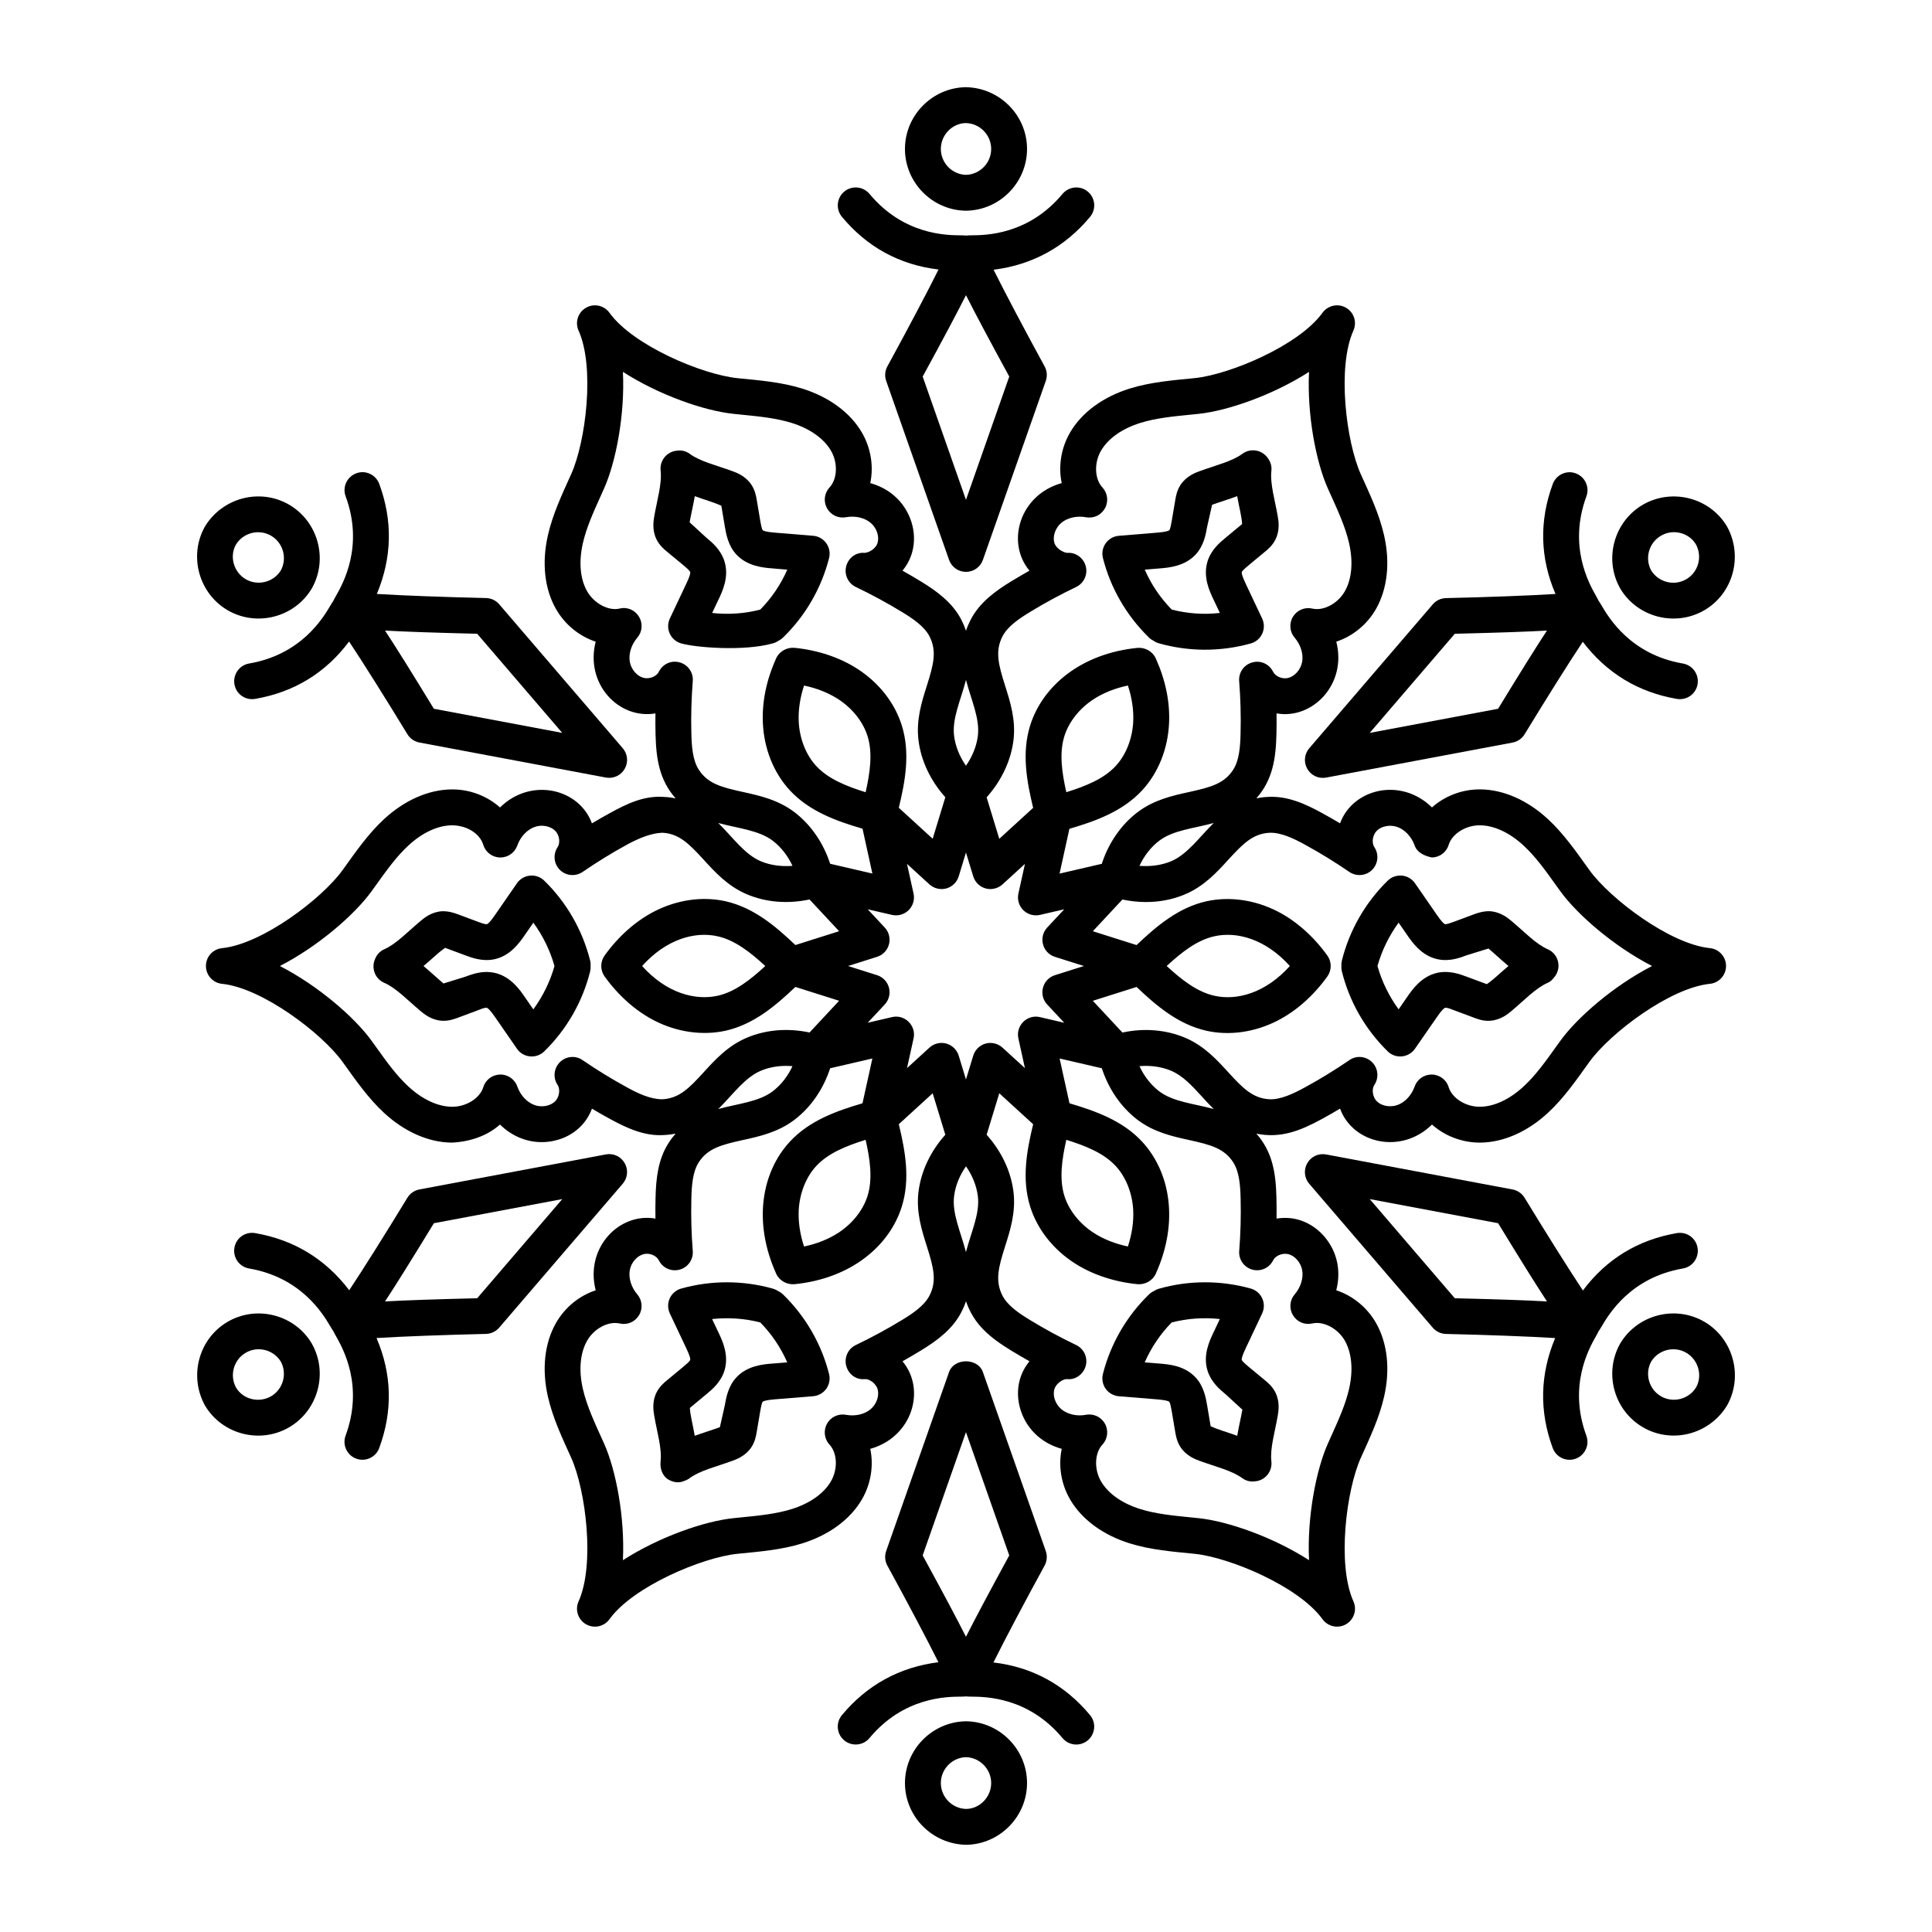
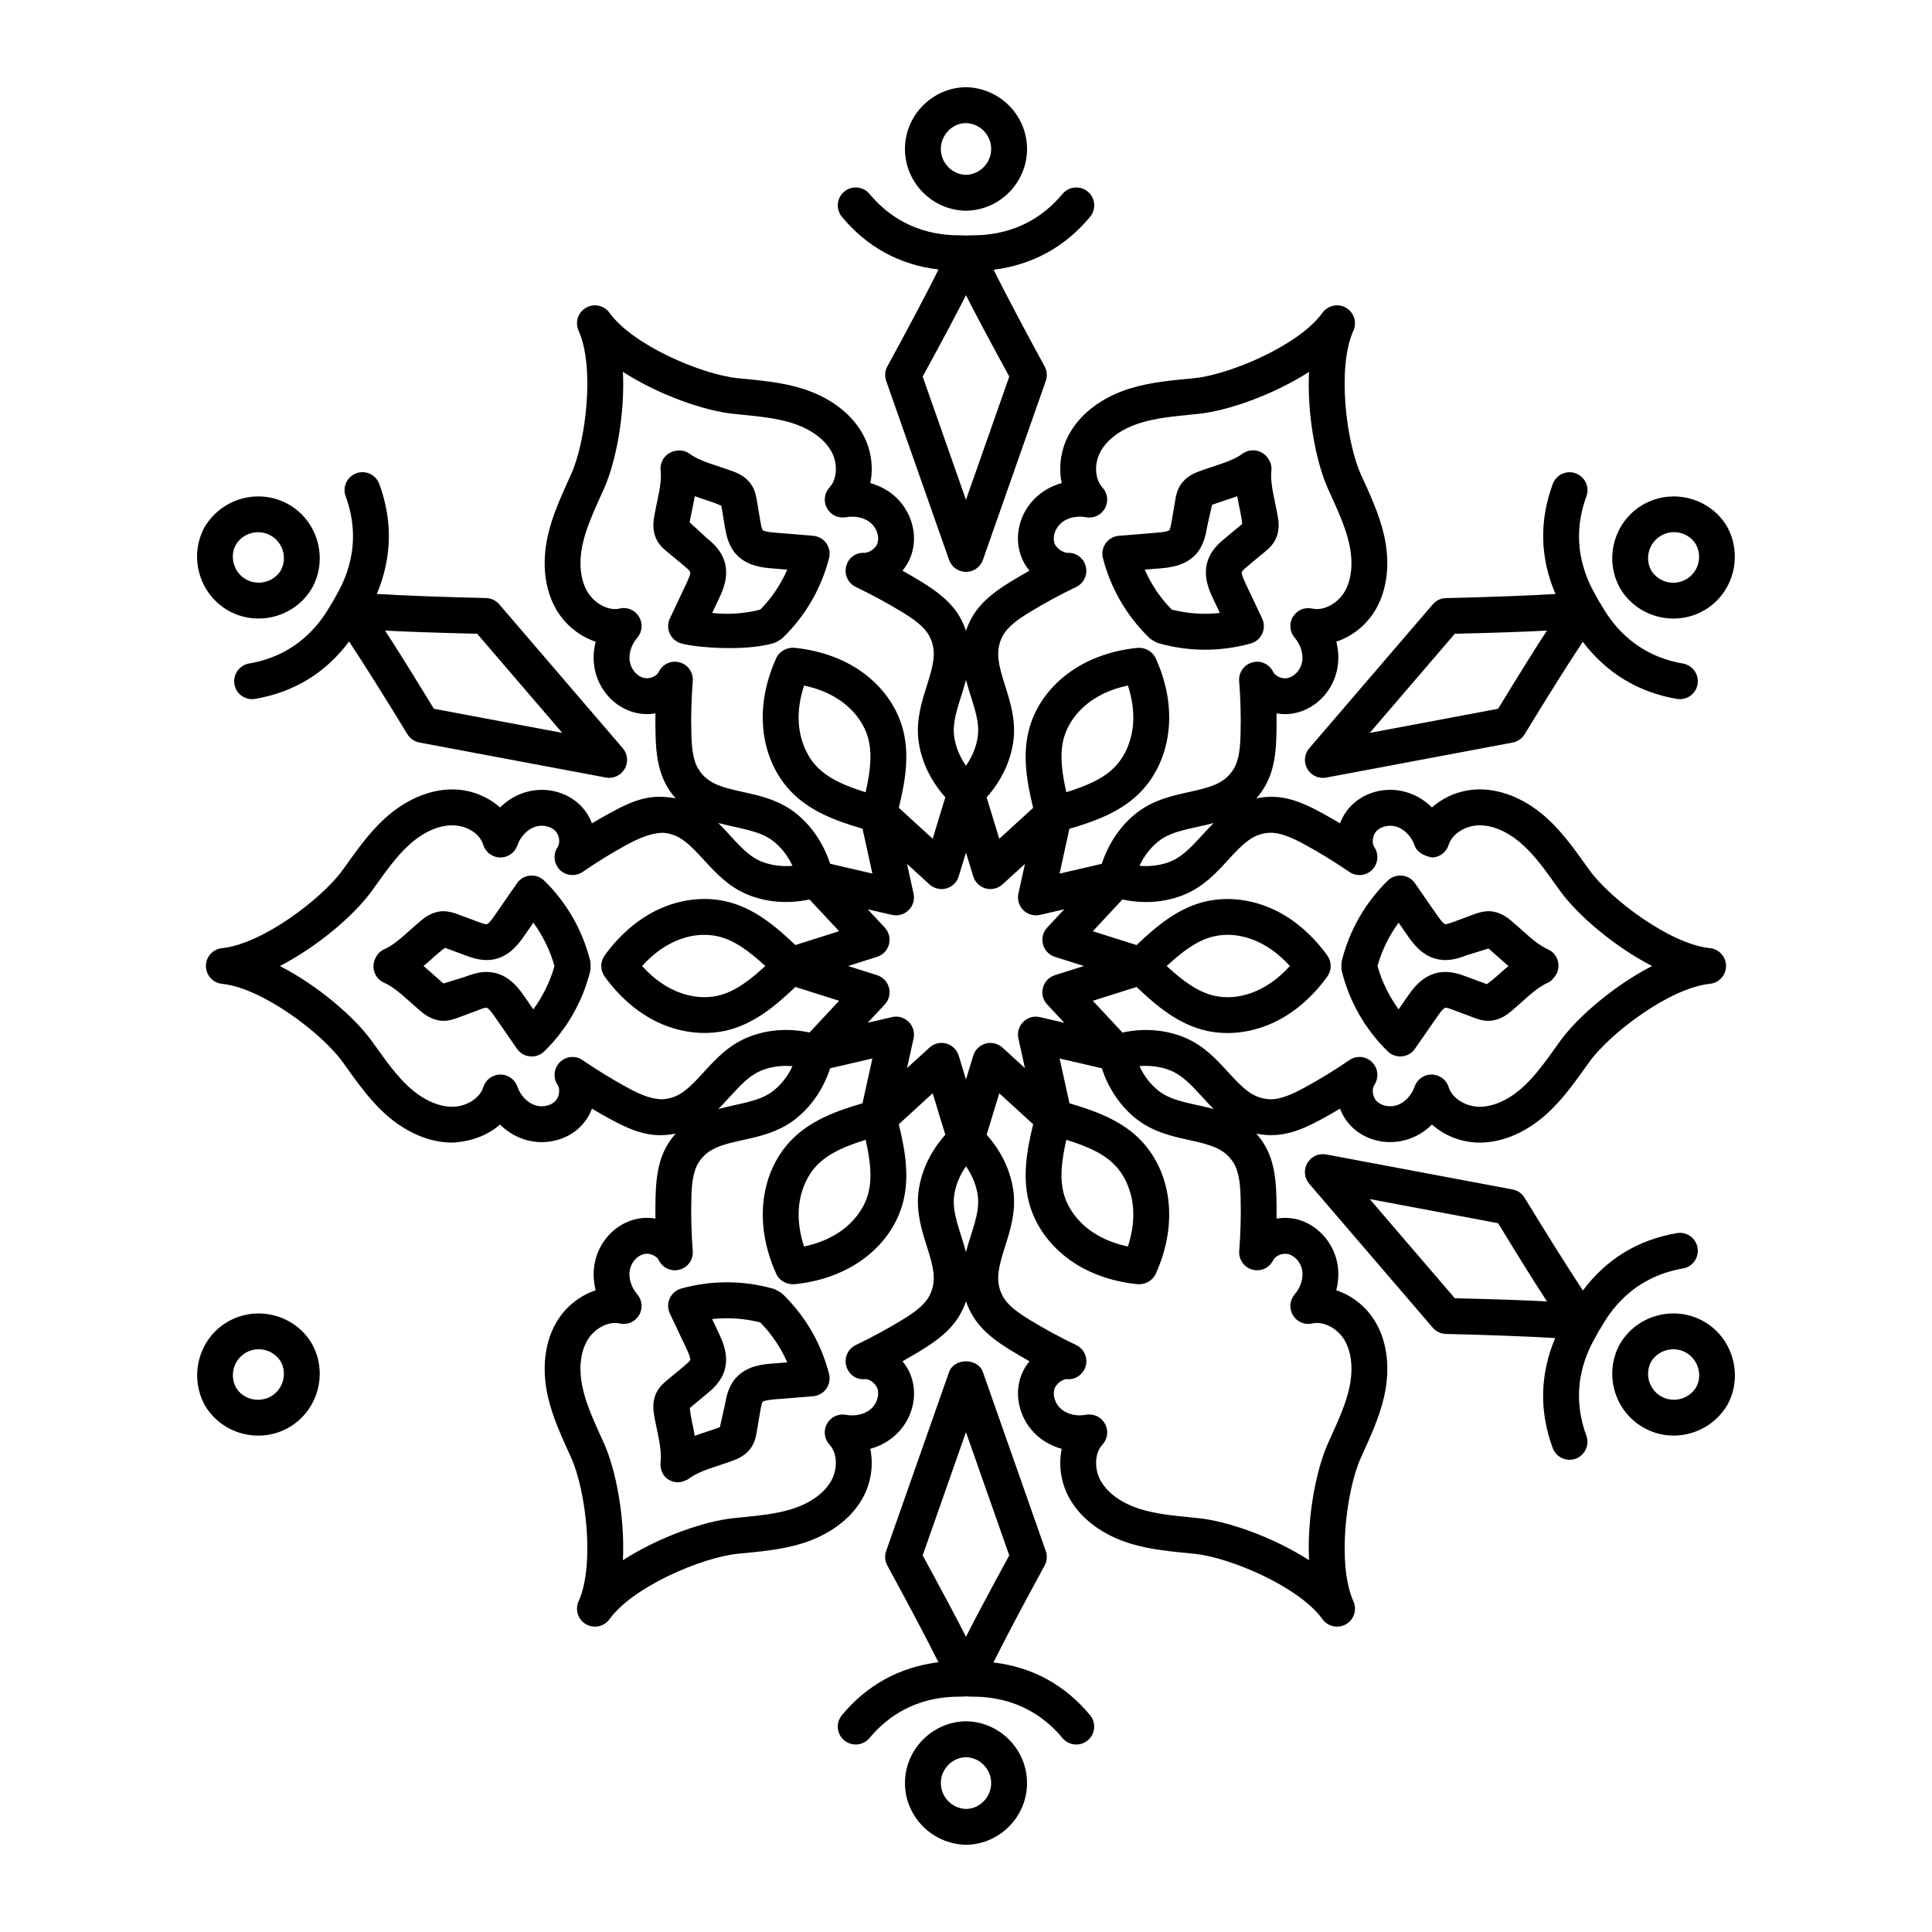
<svg xmlns="http://www.w3.org/2000/svg" fill="#000000" width="800px" height="800px" version="1.1" viewBox="144 144 512 512">
  <g>
    <path d="m498.12 485.94c0.613-2.348 0.723-4.789 0.289-7.137-1.059-5.598-5.309-10.277-10.562-11.633-1.84-0.484-3.742-0.52-5.551-0.23 0.027-1.848 0.02-3.703-0.027-5.551-0.16-6.527-1.023-12.113-5.32-16.961 6.434 1.301 11.559-0.723 17.352-3.871 1.617-0.883 3.231-1.801 4.828-2.758 3.406 9.316 16.27 12.215 24.359 4.215 3.324 2.969 7.863 4.789 12.652 4.789h0.121c6.125-0.039 12.496-2.84 17.953-7.883 4.219-3.906 7.445-8.57 11.008-13.535 5.477-7.574 21.297-19.586 31.926-20.664 2.422-0.242 4.269-2.285 4.269-4.727s-1.848-4.484-4.269-4.727c-10.629-1.078-26.449-13.09-31.926-20.664-3.484-4.856-6.766-9.609-11.008-13.535-5.449-5.031-11.828-7.836-17.945-7.871h-0.156c-4.773 0-9.312 1.82-12.625 4.781-8.195-8.062-20.98-5.027-24.359 4.215-1.598-0.945-3.211-1.875-4.828-2.758-4.324-2.359-9.059-4.559-14.297-4.242-1.078 0.047-2.098 0.176-3.055 0.371 4.316-4.875 5.16-10.465 5.32-16.961 0.047-1.848 0.055-3.695 0.027-5.551 9.477 1.711 18.742-7.695 15.836-19.004 4.262-1.402 8.141-4.473 10.527-8.672 3.016-5.32 3.789-12.234 2.144-19.477-1.297-5.723-3.789-10.938-6.211-16.301-3.816-8.531-6.312-28.23-1.93-37.977 1.004-2.227 0.156-4.848-1.957-6.062-2.098-1.234-4.801-0.633-6.238 1.336-6.231 8.66-24.543 16.348-33.855 17.312-5.934 0.586-11.637 1.035-17.23 2.766-7.094 2.219-12.699 6.34-15.773 11.605-2.449 4.16-3.164 9.059-2.246 13.449-11.105 3.086-14.852 15.656-8.539 23.207-1.625 0.91-3.231 1.848-4.801 2.805-4.207 2.57-8.43 5.59-10.816 10.258-0.5 0.965-0.902 1.914-1.207 2.852-0.316-0.938-0.715-1.883-1.207-2.852-2.394-4.668-6.617-7.688-10.824-10.258-1.57-0.957-3.176-1.895-4.801-2.805 1.168-1.41 2.07-3.074 2.57-4.902 1.465-5.254-0.465-11.277-4.789-14.984-1.809-1.551-3.984-2.672-6.32-3.324 0.93-4.379 0.203-9.27-2.238-13.43-3.082-5.273-8.688-9.395-15.789-11.613-5.586-1.73-11.297-2.18-17.219-2.766-9.312-0.965-27.625-8.652-33.855-17.312-1.43-1.977-4.133-2.582-6.238-1.336-2.117 1.215-2.961 3.832-1.957 6.062 4.383 9.746 1.883 29.445-1.941 37.977-2.473 5.481-4.922 10.648-6.199 16.301-1.645 7.25-0.883 14.176 2.144 19.477 2.387 4.195 6.266 7.269 10.527 8.672-2.867 11.16 6.106 20.656 15.836 19.004-0.027 1.848-0.02 3.703 0.027 5.551 0.16 6.527 1.023 12.113 5.32 16.961-0.957-0.195-1.977-0.324-3.055-0.371-5.394-0.418-9.98 1.883-14.297 4.242-1.625 0.891-3.231 1.809-4.828 2.758-3.379-9.238-16.16-12.281-24.359-4.215-3.312-2.961-7.844-4.781-12.617-4.781h-0.156c-6.125 0.039-12.504 2.84-17.953 7.871-4.219 3.906-7.445 8.57-11.008 13.535-5.477 7.574-21.297 19.586-31.926 20.664-2.426 0.238-4.273 2.281-4.273 4.723s1.848 4.484 4.269 4.727c10.629 1.078 26.449 13.09 31.926 20.664 3.484 4.856 6.766 9.609 11.008 13.535 5.457 5.039 11.836 7.844 17.953 7.883 4.816-0.223 9.422-1.793 12.766-4.789 1.734 1.699 3.797 3.016 6.043 3.805 6.981 2.469 15.539-0.484 18.336-8.02 1.586 0.957 3.203 1.875 4.816 2.746 4.324 2.367 9.125 4.613 14.297 4.25 1.078-0.047 2.09-0.176 3.055-0.371-0.648 0.734-1.273 1.551-1.855 2.461-2.84 4.418-3.344 9.582-3.461 14.5-0.047 1.848-0.055 3.695-0.027 5.551-9.613-1.684-18.723 7.769-15.836 19.004-4.262 1.402-8.141 4.465-10.527 8.672-3.027 5.309-3.789 12.227-2.144 19.477 1.297 5.723 3.789 10.938 6.211 16.301 3.816 8.531 6.312 28.238 1.93 37.984-1.004 2.227-0.156 4.848 1.957 6.07 2.137 1.215 4.809 0.633 6.238-1.348 6.231-8.66 24.543-16.355 33.855-17.32 5.934-0.586 11.637-1.035 17.23-2.766 7.094-2.219 12.699-6.34 15.773-11.605 2.449-4.16 3.164-9.051 2.246-13.449 11.105-3.086 14.852-15.656 8.539-23.207 1.625-0.91 3.231-1.848 4.801-2.805 4.207-2.57 8.43-5.59 10.816-10.258 0.5-0.965 0.902-1.914 1.207-2.852 2.09 6.203 6.422 9.68 12.031 13.109 1.57 0.957 3.176 1.895 4.801 2.805-1.168 1.41-2.07 3.074-2.57 4.902-1.465 5.254 0.465 11.277 4.789 14.984 1.809 1.551 3.984 2.672 6.32 3.324-0.918 4.398-0.203 9.293 2.238 13.441 3.082 5.273 8.688 9.395 15.789 11.613 5.586 1.73 11.297 2.18 17.219 2.766 9.312 0.965 27.625 8.66 33.855 17.32 0.93 1.281 2.375 1.977 3.863 1.977 3.449 0 5.75-3.555 4.336-6.703-4.383-9.746-1.883-29.457 1.941-37.984 2.473-5.481 4.922-10.648 6.199-16.301 1.645-7.242 0.883-14.156-2.144-19.477-2.391-4.203-6.273-7.273-10.543-8.676zm-17.656-121.25c3.016-0.102 6.387 1.523 9.281 3.109 4.047 2.199 8.02 4.652 11.836 7.269 1.875 1.281 4.418 1.066 6.023-0.527 1.625-1.605 1.883-4.133 0.621-6.023-0.781-1.18-0.492-3.203 0.621-4.336 1.242-1.262 3.519-1.699 5.441-1.031 2.023 0.715 3.789 2.598 4.606 4.91 0.676 1.941 2.684 2.777 4.578 3.184 2.051-0.039 3.852-1.391 4.445-3.359 0.902-2.906 4.484-5.172 8.195-5.172h0.082c3.742 0.027 7.852 1.922 11.547 5.348 3.176 2.926 5.766 6.543 8.504 10.371l1.262 1.754c4.547 6.269 14.211 14.617 24.309 19.816-10.102 5.199-19.762 13.543-24.305 19.82l-1.262 1.754c-2.738 3.824-5.328 7.445-8.504 10.371-3.703 3.426-7.809 5.328-11.547 5.356h-0.066c-3.723 0-7.316-2.266-8.215-5.18-0.594-1.969-2.394-3.324-4.445-3.359h-0.094c-2.016 0-3.816 1.273-4.484 3.184-0.816 2.32-2.57 4.207-4.606 4.91-1.914 0.668-4.195 0.23-5.441-1.031-1.094-1.113-1.391-3.176-0.621-4.316 1.262-1.895 1.004-4.43-0.613-6.023-1.625-1.617-4.168-1.848-6.023-0.539-3.832 2.629-7.824 5.07-11.844 7.258-2.894 1.586-6.406 3.25-9.281 3.109-4.41-0.223-7.047-2.859-10.965-7.156-3.016-3.312-6.441-7.055-11.492-9.172-5.023-2.106-10.785-2.59-16.551-1.355l-7.844-8.41 11.594-3.668c5.133 4.883 10.973 9.906 18.5 11.605 6.098 1.363 12.801 0.41 18.844-2.672 4.977-2.562 9.543-6.609 13.211-11.707 1.188-1.66 1.188-3.891 0-5.551-3.668-5.098-8.234-9.145-13.219-11.707-6.035-3.082-12.738-4.012-18.844-2.672-7.465 1.68-13.285 6.648-18.492 11.605l-11.594-3.668 7.844-8.41c5.766 1.227 11.531 0.762 16.551-1.355 5.051-2.117 8.477-5.859 11.492-9.172 3.93-4.293 6.555-6.938 10.965-7.16zm-14.824 73.215c-5.227-1.453-10.707-1.859-14.445-4.707-2.18-1.672-3.973-3.953-5.227-6.656 2.914-0.25 5.828 0.141 8.363 1.207 3.117 1.309 5.559 3.984 8.152 6.812 1 1.105 2.043 2.246 3.156 3.344zm-12.457-37.902c3.926-3.629 8.031-6.852 12.586-7.871 6-1.367 13.648 0.723 20.051 7.871-6.356 7.102-13.973 9.254-20.043 7.871-4.539-1.023-8.621-4.207-12.594-7.871zm-7.215-26.543c1.254-2.703 3.043-4.984 5.227-6.648 3.715-2.84 9.121-3.242 14.453-4.715-3.82 3.758-6.988 8.34-11.316 10.156-2.535 1.059-5.449 1.43-8.363 1.207zm-33.398-33.195c0.688-5.43-0.844-10.258-2.199-14.527-1.754-5.543-2.731-9.145-0.707-13.078 1.383-2.711 4.504-4.773 7.316-6.488 3.898-2.375 8.012-4.606 12.215-6.617 2.051-0.984 3.117-3.285 2.543-5.484-0.574-2.211-2.672-3.758-4.902-3.547-1.086-0.102-3.008-1.168-3.434-2.711-0.473-1.719 0.289-3.906 1.82-5.219 1.633-1.402 4.176-1.957 6.543-1.523 2.09 0.391 4.059-0.566 5.059-2.367 0.992-1.801 0.723-4.027-0.676-5.531-2.09-2.254-2.246-6.543-0.344-9.773 1.883-3.211 5.578-5.82 10.406-7.324 4.113-1.273 8.523-1.707 13.191-2.172l2.191-0.223c7.703-0.789 19.762-4.984 29.316-11.129-0.559 11.344 1.84 23.887 5.004 30.949 2.246 4.961 4.555 9.785 5.625 14.52 1.105 4.922 0.707 9.43-1.141 12.68s-5.664 5.281-8.625 4.578c-2.031-0.453-4.074 0.426-5.133 2.18-1.066 1.754-0.871 4 0.465 5.551 1.605 1.867 2.359 4.336 1.969 6.434-0.379 1.988-1.902 3.75-3.641 4.207-1.551 0.418-3.426-0.371-4.047-1.625-1.012-2.043-3.312-3.117-5.531-2.469-2.191 0.602-3.648 2.684-3.461 4.957 0.363 4.594 0.492 9.266 0.371 13.867-0.082 3.297-0.305 7.027-1.949 9.598-2.394 3.715-6.008 4.66-11.688 5.914-4.371 0.957-9.328 2.051-13.684 5.367-4.344 3.312-7.641 8.094-9.461 13.664l-11.188 2.59 2.609-11.871c6.812-2.004 14.082-4.559 19.301-10.219 4.242-4.613 6.766-10.891 7.102-17.656 0.289-5.664-0.902-11.484-3.519-17.293-0.855-1.867-2.812-2.926-4.801-2.785-15.145 1.504-25.266 10.246-28.488 20.582-2.285 7.316-0.883 14.844 0.797 21.816l-8.977 8.207-3.352-10.992c3.906-4.379 6.402-9.613 7.102-15.035zm13.504-1.18c1.188-3.805 4.027-7.391 7.816-9.832 2.57-1.66 5.644-2.879 9.016-3.582 1.078 3.277 1.559 6.543 1.41 9.598-0.23 4.504-1.914 8.762-4.613 11.695-3.156 3.434-7.973 5.375-13.117 6.973-1.18-5.207-1.914-10.375-0.512-14.852zm-26.074-14.898c1.355 5.297 3.734 10.215 3.137 14.871-0.352 2.731-1.438 5.422-3.148 7.863-1.699-2.441-2.785-5.133-3.137-7.863-0.59-4.606 1.695-9.324 3.148-14.871zm-81.395-2.172c-0.621 1.262-2.481 2.016-4.066 1.617-1.727-0.445-3.25-2.211-3.621-4.188-0.391-2.106 0.363-4.578 1.969-6.441 1.336-1.551 1.531-3.797 0.465-5.551-1.059-1.766-3.102-2.684-5.133-2.18-2.926 0.707-6.766-1.328-8.625-4.578-1.848-3.25-2.254-7.75-1.141-12.68 0.945-4.188 2.777-8.215 4.695-12.477l0.918-2.043c3.164-7.062 5.57-19.605 5.012-30.949 9.551 6.144 21.609 10.34 29.316 11.129l2.191 0.223c4.668 0.465 9.078 0.902 13.184 2.172 4.836 1.504 8.531 4.113 10.426 7.332 1.895 3.223 1.734 7.512-0.352 9.766-1.402 1.504-1.672 3.731-0.676 5.531 1.004 1.793 2.961 2.738 5.059 2.367 2.375-0.438 4.91 0.121 6.543 1.523 1.531 1.309 2.293 3.5 1.809 5.227-0.41 1.531-2.199 2.598-3.426 2.703-2.328-0.223-4.336 1.336-4.902 3.547-0.574 2.199 0.492 4.504 2.543 5.484 4.207 2.016 8.316 4.242 12.215 6.617 2.812 1.719 5.934 3.777 7.324 6.488 2.016 3.938 1.039 7.539-0.715 13.078-1.355 4.269-2.887 9.098-2.199 14.527 0.695 5.422 3.195 10.656 7.102 15.02l-3.352 10.992-8.977-8.207c1.672-6.887 3.09-14.465 0.797-21.805-1.867-5.988-6.035-11.309-11.734-14.992-4.707-3.043-10.5-4.977-16.758-5.598-1.996-0.129-3.953 0.918-4.801 2.785-2.617 5.812-3.805 11.633-3.519 17.293 0.336 6.766 2.859 13.043 7.102 17.656 5.199 5.637 12.43 8.195 19.301 10.211l2.609 11.883-11.188-2.59c-1.82-5.57-5.113-10.352-9.461-13.676-4.356-3.305-9.312-4.398-13.684-5.356-5.68-1.254-9.293-2.199-11.68-5.914-1.652-2.57-1.875-6.305-1.957-9.598-0.121-4.606 0.008-9.273 0.371-13.867 0.188-2.273-1.273-4.356-3.461-4.957-2.227-0.637-4.519 0.43-5.523 2.473zm54.797 31.934c-5.106-1.586-9.953-3.535-13.117-6.981-2.703-2.934-4.383-7.195-4.613-11.695-0.148-3.055 0.336-6.32 1.41-9.598 3.371 0.707 6.441 1.922 9.016 3.582 3.789 2.441 6.629 6.023 7.816 9.84 1.391 4.445 0.676 9.59-0.512 14.852zm-19.383 19.512c-2.934 0.223-5.828-0.148-8.363-1.207-4.328-1.816-7.359-6.266-11.316-10.156 5.106 1.41 10.738 1.879 14.453 4.707 2.184 1.672 3.973 3.957 5.227 6.656zm-34.496 61.855c-3.148 0.008-6.394-1.531-9.281-3.109-4.019-2.191-8.012-4.633-11.844-7.258-1.855-1.309-4.391-1.078-6.023 0.539-1.617 1.598-1.875 4.133-0.613 6.023 0.77 1.141 0.473 3.203-0.621 4.316-1.254 1.273-3.547 1.719-5.449 1.031-2.023-0.707-3.777-2.59-4.594-4.91-0.676-1.941-2.543-3.25-4.578-3.184-2.051 0.039-3.852 1.391-4.445 3.359-0.902 2.914-4.492 5.18-8.215 5.18h-0.066c-3.742-0.027-7.844-1.93-11.547-5.356-3.176-2.926-5.766-6.543-8.504-10.371l-1.262-1.754c-4.543-6.277-14.207-14.625-24.309-19.82 10.102-5.199 19.762-13.543 24.305-19.82l1.262-1.754c2.738-3.824 5.328-7.445 8.504-10.371 3.695-3.426 7.809-5.32 11.559-5.348 4.039 0.039 7.371 2.246 8.27 5.172 0.594 1.969 2.394 3.324 4.445 3.359h0.094c2.016 0 3.816-1.273 4.484-3.184 0.816-2.312 2.582-4.195 4.606-4.91 1.895-0.688 4.188-0.23 5.441 1.031 1.113 1.133 1.402 3.156 0.621 4.336-1.262 1.895-1.004 4.418 0.621 6.023 1.605 1.598 4.141 1.809 6.023 0.527 3.816-2.617 7.789-5.07 11.836-7.277 2.894-1.57 6.258-3.008 9.281-3.102 4.41 0.223 7.035 2.867 10.965 7.156 3.016 3.312 6.441 7.055 11.492 9.172 5.023 2.117 10.785 2.582 16.551 1.355l7.844 8.41-11.594 3.668c-5.133-4.883-10.973-9.906-18.5-11.605-6.098-1.363-12.801-0.41-18.844 2.672-4.977 2.562-9.543 6.609-13.211 11.707-1.188 1.66-1.188 3.891 0 5.551 3.668 5.098 8.234 9.145 13.219 11.707 6.035 3.082 12.746 4 18.844 2.672 7.465-1.68 13.285-6.648 18.492-11.605l11.594 3.668-7.844 8.41c-5.766-1.234-11.531-0.75-16.551 1.355-5.051 2.117-8.477 5.859-11.492 9.172-3.918 4.305-6.555 6.941-10.965 7.164zm27.285-35.312c-3.926 3.629-8.031 6.852-12.586 7.871-6.066 1.344-13.668-0.742-20.051-7.871 6.356-7.102 13.973-9.254 20.043-7.871 4.535 1.02 8.621 4.203 12.594 7.871zm7.211 26.539c-1.254 2.703-3.043 4.984-5.227 6.648-3.711 2.836-9.227 3.266-14.445 4.715 3.848-3.781 6.973-8.336 11.309-10.156 2.031-0.855 4.289-1.281 6.637-1.281 0.578 0 1.152 0.027 1.727 0.074zm33.402 33.195c-0.688 5.43 0.844 10.258 2.199 14.527 1.754 5.543 2.731 9.145 0.707 13.078-1.383 2.711-4.504 4.773-7.316 6.488-3.898 2.375-8.012 4.606-12.215 6.617-2.051 0.984-3.117 3.285-2.543 5.484 0.566 2.199 2.57 3.789 4.902 3.547 1.227-0.113 3.016 1.16 3.434 2.711 0.473 1.719-0.289 3.906-1.82 5.219-1.637 1.414-4.18 1.98-6.547 1.527-2.07-0.371-4.059 0.574-5.059 2.367-0.992 1.793-0.723 4.027 0.668 5.531 2.098 2.254 2.246 6.543 0.352 9.773-1.883 3.211-5.578 5.82-10.406 7.324-4.113 1.273-8.523 1.707-13.191 2.172l-2.191 0.223c-7.703 0.789-19.762 4.984-29.316 11.141 0.559-11.352-1.84-23.895-5.004-30.957-2.246-4.961-4.555-9.785-5.625-14.52-1.113-4.93-0.707-9.43 1.141-12.68 1.605-2.82 4.668-4.707 7.406-4.707 0.418 0 0.828 0.039 1.215 0.129 2.051 0.473 4.074-0.418 5.133-2.18 1.066-1.754 0.871-4-0.465-5.551-1.605-1.867-2.359-4.336-1.969-6.441 0.371-1.977 1.895-3.742 3.641-4.195 1.551-0.418 3.426 0.371 4.047 1.625 1.004 2.031 3.285 3.082 5.531 2.469 2.191-0.602 3.648-2.684 3.461-4.957-0.363-4.594-0.492-9.266-0.371-13.867 0.082-3.297 0.305-7.027 1.949-9.598 2.394-3.715 6.008-4.66 11.688-5.914 4.371-0.957 9.328-2.051 13.684-5.367 4.344-3.312 7.641-8.086 9.461-13.656l11.188-2.59-2.617 11.871c-6.797 2.004-14.074 4.547-19.289 10.211-7.375 8.02-9.809 21.141-3.582 34.961 0.844 1.855 2.793 2.906 4.801 2.777 15.145-1.504 25.266-10.246 28.488-20.582 2.285-7.316 0.891-14.844-0.797-21.816l8.977-8.207 3.352 10.992c-3.906 4.363-6.402 9.598-7.098 15.02zm-13.508 1.18c-1.188 3.805-4.027 7.391-7.816 9.832-2.57 1.66-5.644 2.879-9.016 3.582-1.078-3.277-1.559-6.543-1.41-9.598 0.23-4.504 1.914-8.762 4.613-11.695 3.148-3.418 7.945-5.367 13.117-6.973 1.18 5.207 1.914 10.375 0.512 14.852zm26.074 14.898c-1.355-5.297-3.734-10.215-3.137-14.871 0.352-2.731 1.438-5.422 3.148-7.863 1.699 2.441 2.785 5.133 3.137 7.863 0.59 4.606-1.691 9.324-3.148 14.871zm1.934-52.059-1.93 6.312-1.922-6.312c-0.617-1.992-2.445-3.371-4.547-3.371-1.168 0-2.32 0.438-3.203 1.242l-5.949 5.43 1.734-7.863c0.758-3.41-2.348-6.461-5.719-5.652l-6.434 1.496 4.512-4.836c1.113-1.188 1.539-2.867 1.125-4.445-0.41-1.578-1.605-2.832-3.156-3.324l-7.691-2.43 7.688-2.434c3.336-1.059 4.41-5.234 2.031-7.769l-4.504-4.828 6.434 1.484c1.578 0.363 3.25-0.113 4.41-1.254 1.16-1.152 1.652-2.812 1.301-4.398l-1.734-7.863 5.949 5.43c1.199 1.094 2.894 1.496 4.457 1.078 1.578-0.438 2.812-1.645 3.297-3.203l1.922-6.312 1.93 6.312c0.484 1.559 1.719 2.766 3.297 3.203 1.539 0.418 3.258 0.02 4.457-1.078l5.949-5.43-1.734 7.863c-0.352 1.586 0.141 3.25 1.301 4.398 1.16 1.141 2.812 1.617 4.41 1.254l6.434-1.484-4.504 4.828c-2.375 2.535-1.301 6.711 2.031 7.769l7.684 2.434-7.688 2.434c-3.336 1.059-4.41 5.234-2.031 7.769l4.512 4.836-6.434-1.496c-3.371-0.809-6.477 2.242-5.719 5.652l1.734 7.863-5.949-5.43c-1.199-1.094-2.914-1.504-4.457-1.078-1.578 0.438-2.812 1.645-3.293 3.203zm99.617 88.234c-0.945 4.188-2.777 8.215-4.695 12.477l-0.918 2.043c-3.164 7.062-5.57 19.605-5.012 30.957-9.551-6.156-21.609-10.352-29.316-11.141l-2.191-0.223c-4.668-0.465-9.078-0.902-13.184-2.172-4.836-1.504-8.531-4.113-10.426-7.332-1.883-3.223-1.734-7.512 0.363-9.766 1.391-1.504 1.66-3.742 0.668-5.531-0.855-1.531-2.449-2.449-4.16-2.449-0.297 0-0.594 0.027-0.902 0.082-2.367 0.453-4.91-0.113-6.543-1.523-1.531-1.309-2.293-3.5-1.809-5.227 0.418-1.539 2.34-2.812 3.426-2.703 2.227 0.242 4.324-1.348 4.902-3.547 0.574-2.199-0.492-4.504-2.543-5.484-4.207-2.016-8.316-4.242-12.215-6.617-2.812-1.719-5.934-3.777-7.324-6.488-2.016-3.938-1.039-7.539 0.715-13.078 1.355-4.269 2.887-9.098 2.199-14.527-0.695-5.422-3.195-10.656-7.102-15.02l3.352-10.992 8.977 8.207c-1.672 6.887-3.09 14.465-0.797 21.805 1.867 5.988 6.035 11.309 11.734 14.992 4.707 3.043 10.5 4.977 16.758 5.598 1.996 0.129 3.953-0.918 4.801-2.777 6.211-13.789 3.812-26.918-3.582-34.961-5.18-5.617-12.395-8.168-19.289-10.211l-2.617-11.871 11.188 2.59c1.82 5.57 5.113 10.34 9.461 13.664 4.356 3.305 9.312 4.398 13.684 5.356 5.68 1.254 9.293 2.199 11.68 5.914 1.652 2.57 1.875 6.305 1.957 9.598 0.121 4.606-0.008 9.273-0.371 13.867-0.188 2.273 1.273 4.356 3.461 4.957 2.227 0.613 4.519-0.426 5.531-2.469 0.633-1.254 2.508-2.016 4.066-1.617 1.719 0.445 3.238 2.211 3.621 4.188 0.391 2.106-0.363 4.578-1.969 6.441-1.336 1.551-1.531 3.797-0.465 5.551 1.059 1.766 3.082 2.637 5.133 2.18 2.961-0.688 6.777 1.328 8.625 4.578 1.832 3.262 2.242 7.766 1.129 12.684zm-74.953-65.926c5.106 1.586 9.953 3.527 13.117 6.973 2.703 2.934 4.383 7.195 4.613 11.695 0.148 3.055-0.336 6.32-1.41 9.598-3.371-0.707-6.441-1.922-9.016-3.582-3.789-2.441-6.629-6.023-7.816-9.84-1.391-4.449-0.676-9.582 0.512-14.844z" />
-     <path d="m479.23 509.79-4.344-3.594c-0.492-0.418-1.66-1.383-1.801-1.801-0.082-0.242 0.039-0.992 1.078-3.176l4.312-9.133c1.246-2.668-0.168-5.805-3.016-6.609-7.957-2.219-16.375-2.211-24.332 0.039-0.492 0.148-0.945 0.363-1.355 0.633-0.465 0.223-0.91 0.52-1.301 0.902-5.934 5.773-10.145 13.051-12.188 21.055-0.344 1.355-0.074 2.805 0.734 3.945 0.816 1.133 2.098 1.855 3.492 1.969l10.055 0.816c1.949 0.168 3.062 0.391 3.305 0.66 0.277 0.324 0.527 1.781 0.648 2.469l0.938 5.57c0.176 1.012 0.438 2.535 1.43 4.027 1.559 2.34 4.039 3.223 5.059 3.594 4.449 1.609 8.582 2.586 11.277 4.578 0.797 0.594 1.734 0.883 2.684 0.883 0.188 0 0.371-0.008 0.559-0.039 2.758-0.148 4.762-2.59 4.465-5.281-0.395-3.449 0.906-7.664 1.68-12.086 0.203-1.199 0.633-3.684-0.602-6.172-0.801-1.617-2.035-2.637-2.777-3.25zm-7.352 14.715c-2.719-1.016-4.68-1.469-7.047-2.543l-0.938-5.606c-0.344-1.941-0.844-4.875-2.969-7.231-2.906-3.203-7.074-3.555-9.582-3.758l-3.984-0.324c1.719-3.918 4.133-7.512 7.148-10.582 4.113-1.066 8.457-1.363 12.766-0.902l-1.699 3.594c-1.012 2.117-2.887 6.051-1.531 10.191 0.984 3.027 3.269 4.922 4.773 6.164l4.43 4.074c-0.398 2.223-0.898 4.168-1.367 6.922z" />
    <path d="m351.52 487.05c-0.391-0.379-0.836-0.676-1.301-0.902-0.41-0.27-0.863-0.484-1.355-0.633-7.945-2.246-16.367-2.254-24.332-0.039-2.848 0.805-4.266 3.938-3.016 6.609l4.324 9.145c1.031 2.172 1.152 2.926 1.066 3.176-0.141 0.41-1.309 1.375-1.82 1.801l-4.336 3.594c-0.734 0.602-1.969 1.625-2.777 3.25-1.227 2.469-0.797 4.957-0.586 6.184 0.734 4.309 2.066 8.586 1.672 12.059-0.215 1.93 0.512 3.973 2.219 4.891 1.293 0.699 2.715 0.875 4.047 0.277 0.512-0.156 0.992-0.398 1.438-0.734 2.734-2.016 6.949-3 11.242-4.566 1.059-0.379 3.535-1.262 5.098-3.602 0.992-1.496 1.254-3.016 1.43-4.059l0.938-5.531c0.121-0.695 0.371-2.152 0.633-2.461 0.262-0.289 1.375-0.512 3.305-0.676l10.07-0.816c1.391-0.113 2.672-0.836 3.492-1.969 0.809-1.141 1.078-2.59 0.734-3.945-2.039-8-6.254-15.277-12.184-21.051zm-2.891 18.312c-2.488 0.203-6.656 0.559-9.582 3.769-2.106 2.348-2.609 5.281-2.953 7.231l-1.316 5.859c-2.172 0.797-4.586 1.504-6.664 2.285-0.57-3.332-1.105-4.965-1.301-7.379l4.344-3.609c1.523-1.254 3.805-3.148 4.789-6.164 1.355-4.148-0.52-8.086-1.523-10.191l-1.707-3.602c4.289-0.453 8.652-0.168 12.766 0.902 3.016 3.074 5.43 6.664 7.148 10.582z" />
    <path d="m288.23 377.38c-2.059-2.019-5.539-1.77-7.242 0.707l-5.746 8.309c-1.355 1.988-1.949 2.461-2.211 2.516-0.586 0.082-1.902-0.465-2.469-0.668l-5.281-1.969c-0.902-0.336-2.441-0.863-4.215-0.781-2.758 0.188-4.695 1.801-5.625 2.582-3.449 2.879-6.434 6.098-9.617 7.492-1.105 0.484-1.922 1.375-2.367 2.449-1.16 2.356-0.168 5.344 2.375 6.441 3.117 1.344 6.25 4.656 9.582 7.453 0.863 0.723 2.879 2.434 5.68 2.598 1.746 0.113 3.285-0.445 4.195-0.781l5.293-1.969c0.547-0.215 1.957-0.836 2.434-0.668 0.27 0.055 0.871 0.539 2.238 2.535l5.738 8.289c1.691 2.457 5.156 2.746 7.242 0.707 5.914-5.773 10.109-13.07 12.133-21.082 0.129-0.52 0.176-1.039 0.141-1.539 0.039-0.5-0.008-1.02-0.141-1.539-2.027-8.012-6.223-15.309-12.137-21.082zm-2.894 34.117-2.254-3.269c-1.316-1.922-3.777-5.504-8.078-6.434-0.707-0.148-1.391-0.215-2.051-0.215-2.273 0-4.262 0.742-5.672 1.273l-5.746 1.781c-1.266-1.047-3.356-3.008-5.301-4.629 1.004-0.828 1.949-1.68 2.859-2.488 0.816-0.734 1.625-1.457 2.879-2.328l5.293 1.969c1.84 0.688 4.594 1.707 7.742 1.059 4.269-0.902 6.738-4.492 8.066-6.414l2.273-3.285c2.523 3.461 4.457 7.398 5.598 11.492-1.145 4.098-3.074 8.023-5.609 11.488z" />
    <path d="m348.86 314.49c0.52-0.148 0.992-0.371 1.41-0.66 0.445-0.223 0.871-0.512 1.254-0.883 5.934-5.773 10.145-13.051 12.188-21.043 0.723-2.859-1.285-5.68-4.215-5.914l-10.082-0.828c-2.394-0.195-3.117-0.473-3.285-0.66-0.277-0.324-0.527-1.781-0.648-2.469l-0.938-5.57c-0.176-1.004-0.426-2.508-1.43-4.027-1.531-2.301-3.918-3.176-5.059-3.594-4.449-1.609-8.582-2.586-11.277-4.578-1.004-0.742-2.211-1.02-3.398-0.828-2.664 0.242-4.602 2.609-4.309 5.273 0.398 3.453-0.953 7.906-1.68 12.078-0.203 1.199-0.633 3.703 0.594 6.156 0.797 1.605 1.988 2.598 2.785 3.258l4.344 3.594c0.492 0.418 1.66 1.383 1.801 1.801 0.066 0.203 0.02 0.883-1.078 3.176l-4.316 9.137c-1.246 2.668 0.168 5.805 3.016 6.609 3.965 1.105 16.641 2.133 24.324-0.027zm-22.105-32.074c0.344-1.934 0.938-4.438 1.375-6.926 2.672 1.008 4.652 1.461 7.035 2.543l0.938 5.606c0.344 1.941 0.844 4.875 2.969 7.231 2.934 3.231 7.258 3.574 9.582 3.758l3.984 0.336c-1.719 3.918-4.141 7.512-7.156 10.582-4.121 1.066-8.484 1.383-12.754 0.891l1.699-3.582c1.012-2.117 2.887-6.043 1.531-10.203-0.984-3.027-3.269-4.922-4.773-6.164z" />
    <path d="m448.48 312.95c0.379 0.371 0.809 0.66 1.254 0.883 0.418 0.289 0.891 0.512 1.41 0.66 7.68 2.16 16.051 2.332 24.32 0.027 2.848-0.805 4.266-3.938 3.016-6.609l-4.324-9.152c-1.086-2.273-1.133-2.953-1.066-3.164 0.141-0.41 1.309-1.375 1.82-1.801l4.336-3.594c0.789-0.648 1.977-1.645 2.766-3.231 1.234-2.469 0.809-4.977 0.594-6.199-0.691-4.039-2.07-8.57-1.672-12.051 0.129-1.152-0.203-2.266-0.855-3.176-1.453-2.297-4.606-2.934-6.852-1.273-2.699 1.992-6.789 2.953-11.277 4.578-1.141 0.418-3.527 1.289-5.078 3.621-0.984 1.496-1.234 3-1.41 4.027l-0.938 5.531c-0.121 0.695-0.371 2.152-0.633 2.461-0.188 0.203-0.91 0.484-3.305 0.676l-10.082 0.828c-2.926 0.234-4.941 3.051-4.215 5.914 2.043 7.988 6.258 15.266 12.191 21.043zm2.867-18.316c2.32-0.188 6.648-0.527 9.598-3.769 2.106-2.348 2.609-5.281 2.953-7.231l1.316-5.859c2.16-0.793 4.633-1.52 6.656-2.285 0.598 3.402 1.113 4.949 1.309 7.379l-4.344 3.609c-1.523 1.254-3.805 3.148-4.789 6.164-1.355 4.168 0.52 8.094 1.523 10.191l1.707 3.602c-4.262 0.492-8.625 0.176-12.754-0.891-3.016-3.074-5.441-6.664-7.156-10.582z" />
    <path d="m511.75 422.62c2.09 2.047 5.539 1.742 7.231-0.695l5.766-8.316c1.355-1.977 1.957-2.461 2.211-2.516 0.527-0.156 1.895 0.453 2.469 0.668l5.281 1.969c0.891 0.336 2.348 0.902 4.176 0.781 2.812-0.168 4.828-1.875 5.664-2.582 3.32-2.769 6.445-6.109 9.609-7.473 0.633-0.277 1.141-0.707 1.523-1.234 2.309-2.41 1.516-6.348-1.512-7.66-3.168-1.387-6.215-4.652-9.617-7.492-0.93-0.781-2.867-2.394-5.652-2.582-1.746-0.074-3.285 0.445-4.195 0.781l-5.293 1.969c-0.559 0.215-2.106 0.781-2.449 0.668-0.262-0.055-0.855-0.527-2.219-2.516l-5.754-8.316c-0.797-1.152-2.062-1.895-3.453-2.031-1.457-0.102-2.777 0.363-3.777 1.336-5.902 5.785-10.102 13.07-12.125 21.082-0.129 0.52-0.176 1.039-0.141 1.539-0.039 0.5 0.008 1.02 0.141 1.539 2.016 8.012 6.211 15.301 12.117 21.082zm2.894-34.113 2.266 3.285c1.336 1.922 3.805 5.516 8.078 6.414 3.148 0.676 5.902-0.371 7.723-1.059l5.746-1.781c1.695 1.426 3.519 3.164 5.301 4.633-2.559 2.133-3.781 3.469-5.738 4.816l-5.293-1.969c-1.84-0.688-4.594-1.707-7.762-1.059-4.281 0.93-6.738 4.512-8.047 6.414l-2.273 3.285c-2.523-3.461-4.457-7.398-5.598-11.492 1.141-4.09 3.074-8.027 5.598-11.488z" />
    <path d="m407.27 584.57c3.016-6.082 8.457-16.348 13.555-25.668 0.648-1.188 0.762-2.59 0.316-3.863l-16.664-47.426c-1.336-3.805-7.629-3.805-8.969 0l-16.664 47.426c-0.445 1.273-0.336 2.672 0.316 3.863 5.078 9.293 10.5 19.512 13.527 25.602-10.332 1.316-18.91 6.023-25.574 14.027-1.672 2.016-1.402 5.012 0.621 6.691 2.004 1.66 5.004 1.402 6.691-0.621 9.016-10.832 20.348-10.945 24.07-10.973 0.586-0.008 1.059-0.008 1.504-0.066 0.438 0.055 0.91 0.055 1.496 0.066 3.723 0.027 15.059 0.141 24.07 10.973 1.707 2.043 4.699 2.281 6.691 0.621 2.023-1.68 2.293-4.68 0.621-6.691-6.684-8.039-15.309-12.746-25.609-13.961zm-7.281-6.805c-2.414-4.801-6.062-11.641-11.473-21.566l11.473-32.668 11.473 32.668c-5.41 9.926-9.047 16.766-11.473 21.566z" />
-     <path d="m309.54 452.23c-1.004-1.746-2.961-2.684-4.996-2.293l-49.406 9.281c-1.316 0.25-2.481 1.051-3.176 2.199-5.504 9.043-11.648 18.844-15.418 24.508-6.305-8.289-14.668-13.367-24.926-15.141-2.644-0.438-5.051 1.289-5.496 3.879-0.445 2.59 1.289 5.051 3.879 5.496 13.898 2.387 19.652 12.152 21.547 15.363 0.305 0.5 0.539 0.91 0.809 1.273 0.176 0.41 0.41 0.816 0.695 1.316 1.828 3.25 7.406 13.125 2.535 26.344-0.91 2.461 0.352 5.199 2.812 6.098 2.356 0.895 5.168-0.277 6.098-2.812 3.621-9.805 3.379-19.613-0.715-29.148 6.766-0.426 18.379-0.844 29.008-1.094 1.348-0.039 2.617-0.633 3.5-1.66l32.742-38.145c1.316-1.52 1.52-3.723 0.508-5.465zm-39.082 35.82c-11.309 0.27-19.047 0.539-24.422 0.844 2.953-4.492 7.055-11.074 12.949-20.73l34.023-6.394z" />
    <path d="m232.35 303.21c-0.262 0.363-0.5 0.762-0.797 1.273-1.895 3.203-7.66 12.977-21.547 15.355-2.582 0.445-4.316 2.906-3.879 5.496 0.445 2.59 2.852 4.316 5.496 3.879 10.293-1.773 18.676-6.887 24.887-15.207 3.758 5.652 9.922 15.492 15.457 24.57 0.695 1.152 1.855 1.949 3.176 2.199l49.406 9.281c2.019 0.379 4.004-0.57 4.996-2.293 1.012-1.746 0.809-3.945-0.5-5.469l-32.742-38.145c-0.883-1.031-2.152-1.633-3.5-1.66-10.594-0.242-22.148-0.66-28.934-1.086 4.019-9.609 4.242-19.391 0.641-29.156-0.91-2.469-3.668-3.742-6.098-2.812-2.461 0.902-3.723 3.641-2.812 6.098 4.875 13.219-0.707 23.098-2.535 26.344-0.297 0.504-0.531 0.922-0.715 1.332zm38.105 8.742 22.547 26.27-34.023-6.394c-5.887-9.656-9.988-16.227-12.941-20.719 5.371 0.305 13.121 0.566 24.418 0.844z" />
    <path d="m374.43 195.39c-1.691-2.023-4.688-2.285-6.691-0.621-2.023 1.68-2.293 4.68-0.621 6.691 6.684 8.039 15.309 12.746 25.602 13.961-3.016 6.082-8.457 16.348-13.555 25.668-0.648 1.188-0.762 2.59-0.316 3.863l16.664 47.426c0.668 1.902 2.469 3.176 4.484 3.176s3.816-1.273 4.484-3.176l16.664-47.426c0.445-1.273 0.336-2.672-0.316-3.863-5.078-9.281-10.488-19.512-13.516-25.602 10.332-1.316 18.91-6.023 25.574-14.027 1.672-2.016 1.402-5.012-0.621-6.691-1.996-1.66-4.996-1.402-6.691 0.621-9.016 10.832-20.348 10.945-24.07 10.973-0.586 0.008-1.059 0.008-1.504 0.066-0.438-0.055-0.91-0.055-1.496-0.066-3.727-0.027-15.062-0.141-24.074-10.973zm25.562 26.836c2.422 4.801 6.062 11.641 11.473 21.566l-11.473 32.668-11.473-32.668c5.414-9.926 9.062-16.766 11.473-21.566z" />
    <path d="m523.7 304.16-32.742 38.145c-1.309 1.523-1.512 3.723-0.5 5.469 0.988 1.719 2.973 2.672 4.996 2.293l49.406-9.281c1.316-0.25 2.481-1.051 3.176-2.199 5.504-9.043 11.648-18.844 15.418-24.508 6.305 8.289 14.668 13.375 24.926 15.141 2.617 0.426 5.051-1.289 5.496-3.879 0.438-2.59-1.301-5.051-3.879-5.496-13.887-2.375-19.652-12.152-21.547-15.355-0.297-0.512-0.539-0.918-0.809-1.281-0.176-0.41-0.41-0.816-0.695-1.316-1.828-3.25-7.406-13.125-2.535-26.344 0.91-2.461-0.352-5.199-2.812-6.098-2.422-0.93-5.188 0.344-6.098 2.812-3.621 9.805-3.379 19.625 0.723 29.148-6.777 0.426-18.391 0.855-29.02 1.094-1.352 0.023-2.621 0.625-3.504 1.656zm30.254 6.953c-2.953 4.492-7.055 11.066-12.941 20.719l-34.023 6.394 22.547-26.27c11.301-0.277 19.051-0.539 24.418-0.844z" />
    <path d="m589.99 480.16c2.59-0.445 4.324-2.906 3.879-5.496-0.445-2.59-2.867-4.316-5.496-3.879-10.293 1.773-18.676 6.887-24.887 15.207-3.758-5.652-9.922-15.492-15.457-24.57-0.695-1.152-1.855-1.949-3.176-2.199l-49.406-9.281c-2.031-0.379-3.992 0.559-4.996 2.293-1.012 1.746-0.809 3.945 0.5 5.469l32.742 38.145c0.883 1.031 2.152 1.625 3.5 1.66 10.582 0.242 22.148 0.668 28.934 1.094-4.019 9.609-4.242 19.383-0.641 29.148 0.707 1.922 2.523 3.109 4.457 3.109 3.289 0 5.606-3.289 4.457-6.394-4.875-13.219 0.707-23.098 2.535-26.344 0.289-0.512 0.52-0.918 0.707-1.328 0.262-0.363 0.5-0.762 0.797-1.262 1.898-3.219 7.656-12.984 21.551-15.371zm-60.449 7.891-22.547-26.281 34.023 6.394c5.894 9.656 9.996 16.234 12.949 20.73-5.379-0.305-13.121-0.574-24.426-0.844z" />
    <path d="m400.07 600.16h-0.148c-8.875 0.148-16.098 7.481-16.098 16.367 0.004 8.883 7.227 16.215 16.246 16.363 8.883-0.141 16.105-7.481 16.105-16.367 0.004-8.883-7.219-16.227-16.105-16.363zm0 23.227c-3.715-0.055-6.738-3.137-6.738-6.859 0-3.695 2.981-6.758 6.664-6.859 3.684 0.102 6.676 3.164 6.676 6.859 0 3.723-3.027 6.801-6.602 6.859z" />
    <path d="m226.61 500.02c-4.547-7.633-14.535-10.203-22.23-5.766-7.676 4.445-10.414 14.371-6.035 22.262 4.57 7.652 14.57 10.191 22.223 5.766 7.695-4.445 10.445-14.371 6.117-22.129-0.016-0.051-0.047-0.09-0.074-0.133zm-10.797 14.023c-3.238 1.848-7.418 0.781-9.238-2.285-1.809-3.25-0.66-7.418 2.562-9.273 3.191-1.859 7.34-0.809 9.281 2.348 1.758 3.242 0.598 7.356-2.606 9.211z" />
    <path d="m220.57 277.72c-7.703-4.438-17.664-1.84-22.309 5.894-4.297 7.762-1.559 17.684 6.125 22.141 7.699 4.422 17.668 1.848 22.223-5.773 0.027-0.047 0.055-0.082 0.074-0.129 4.332-7.762 1.582-17.688-6.113-22.133zm-2.144 17.441c-1.941 3.148-6.09 4.176-9.273 2.359-3.231-1.867-4.383-6.035-2.656-9.152 1.93-3.215 6.121-4.266 9.32-2.406 3.203 1.848 4.363 5.961 2.609 9.199z" />
    <path d="m400.07 199.84c8.875-0.129 16.105-7.473 16.105-16.367 0-8.883-7.223-16.227-16.254-16.367-8.875 0.148-16.098 7.481-16.098 16.367 0 8.895 7.223 16.234 16.098 16.367h0.148zm-6.738-16.363c0-3.723 3.027-6.805 6.59-6.859 3.723 0.055 6.75 3.137 6.75 6.859 0 3.703-2.988 6.766-6.676 6.859-3.684-0.094-6.664-3.156-6.664-6.859z" />
    <path d="m595.62 305.75c7.676-4.445 10.414-14.371 6.035-22.262-4.547-7.613-14.52-10.176-22.223-5.766-7.695 4.445-10.445 14.371-6.117 22.129 0.02 0.047 0.047 0.082 0.074 0.129 4.566 7.66 14.574 10.195 22.23 5.769zm-11.438-19.781c3.211-1.902 7.406-0.789 9.238 2.273 1.809 3.25 0.66 7.418-2.562 9.273-3.211 1.867-7.352 0.789-9.281-2.348-1.758-3.238-0.598-7.352 2.606-9.199z" />
    <path d="m595.61 494.24c-7.695-4.43-17.664-1.84-22.223 5.773-0.027 0.047-0.055 0.082-0.074 0.129-4.324 7.762-1.578 17.684 6.117 22.121 7.68 4.457 17.652 1.879 22.309-5.887 4.297-7.754 1.559-17.68-6.129-22.137zm-2.106 17.391c-1.93 3.195-6.125 4.262-9.32 2.406-3.203-1.848-4.363-5.961-2.609-9.199 1.93-3.148 6.082-4.207 9.273-2.359 3.231 1.863 4.383 6.031 2.656 9.152z" />
  </g>
</svg>